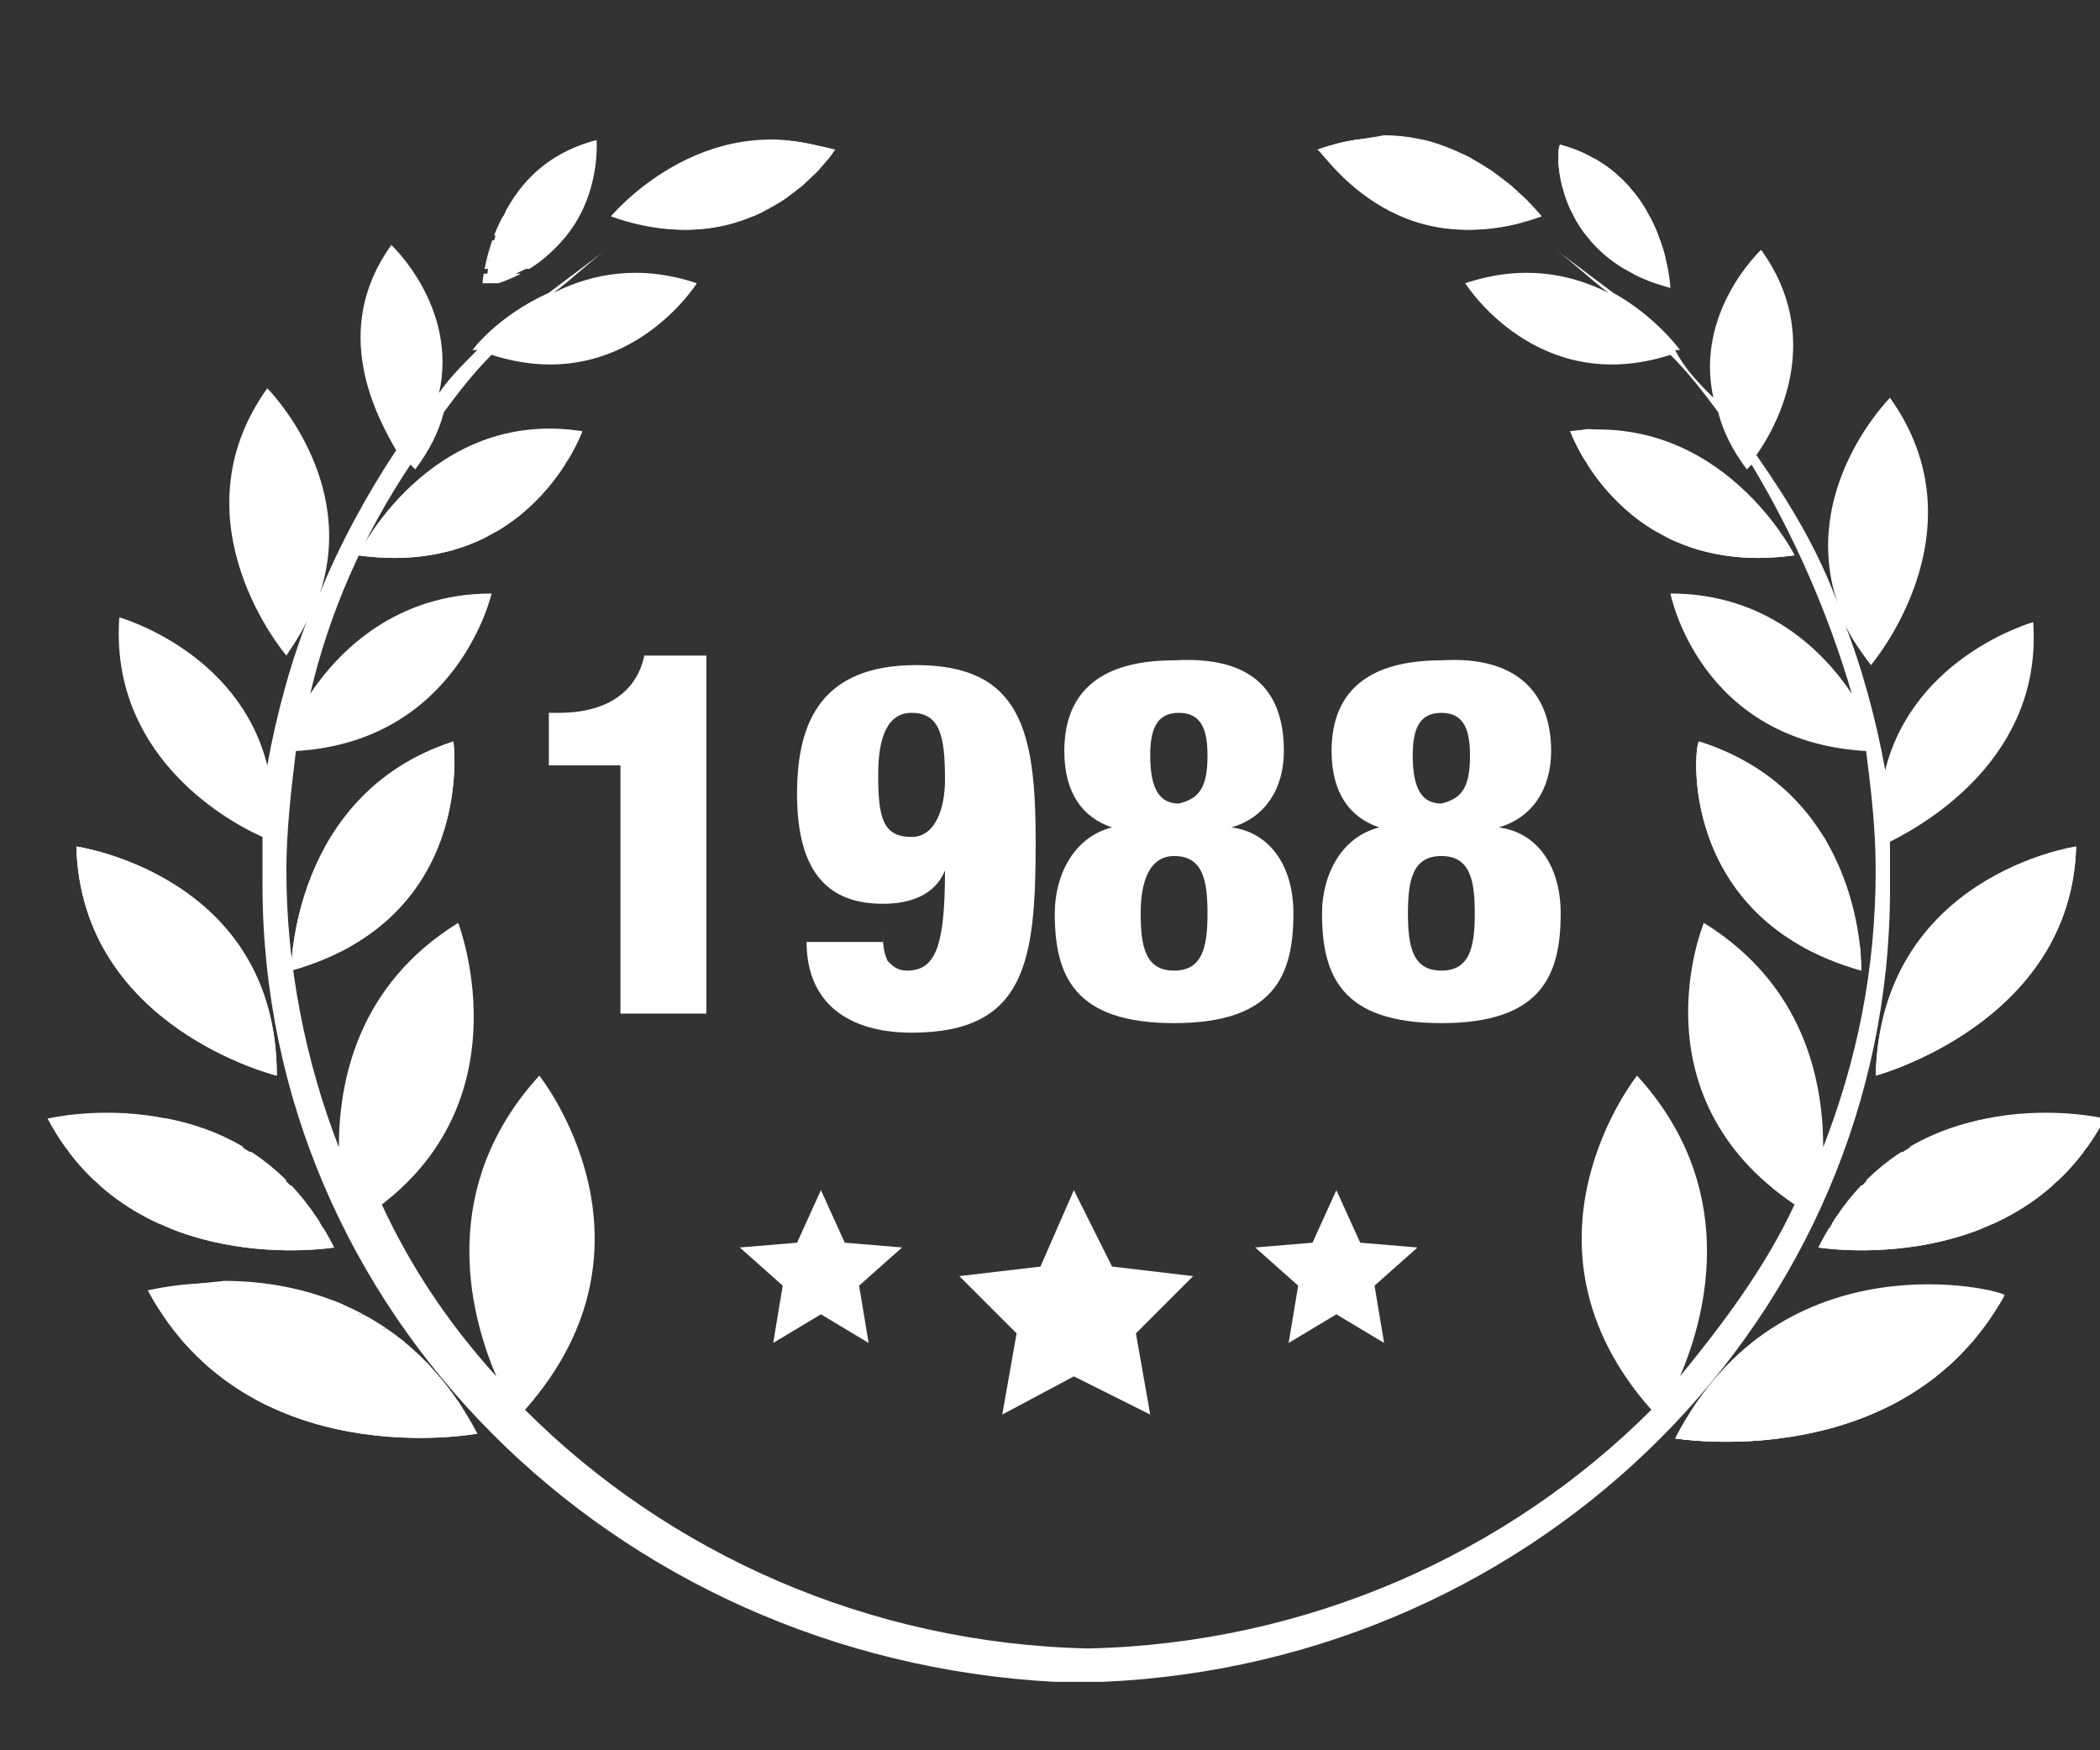
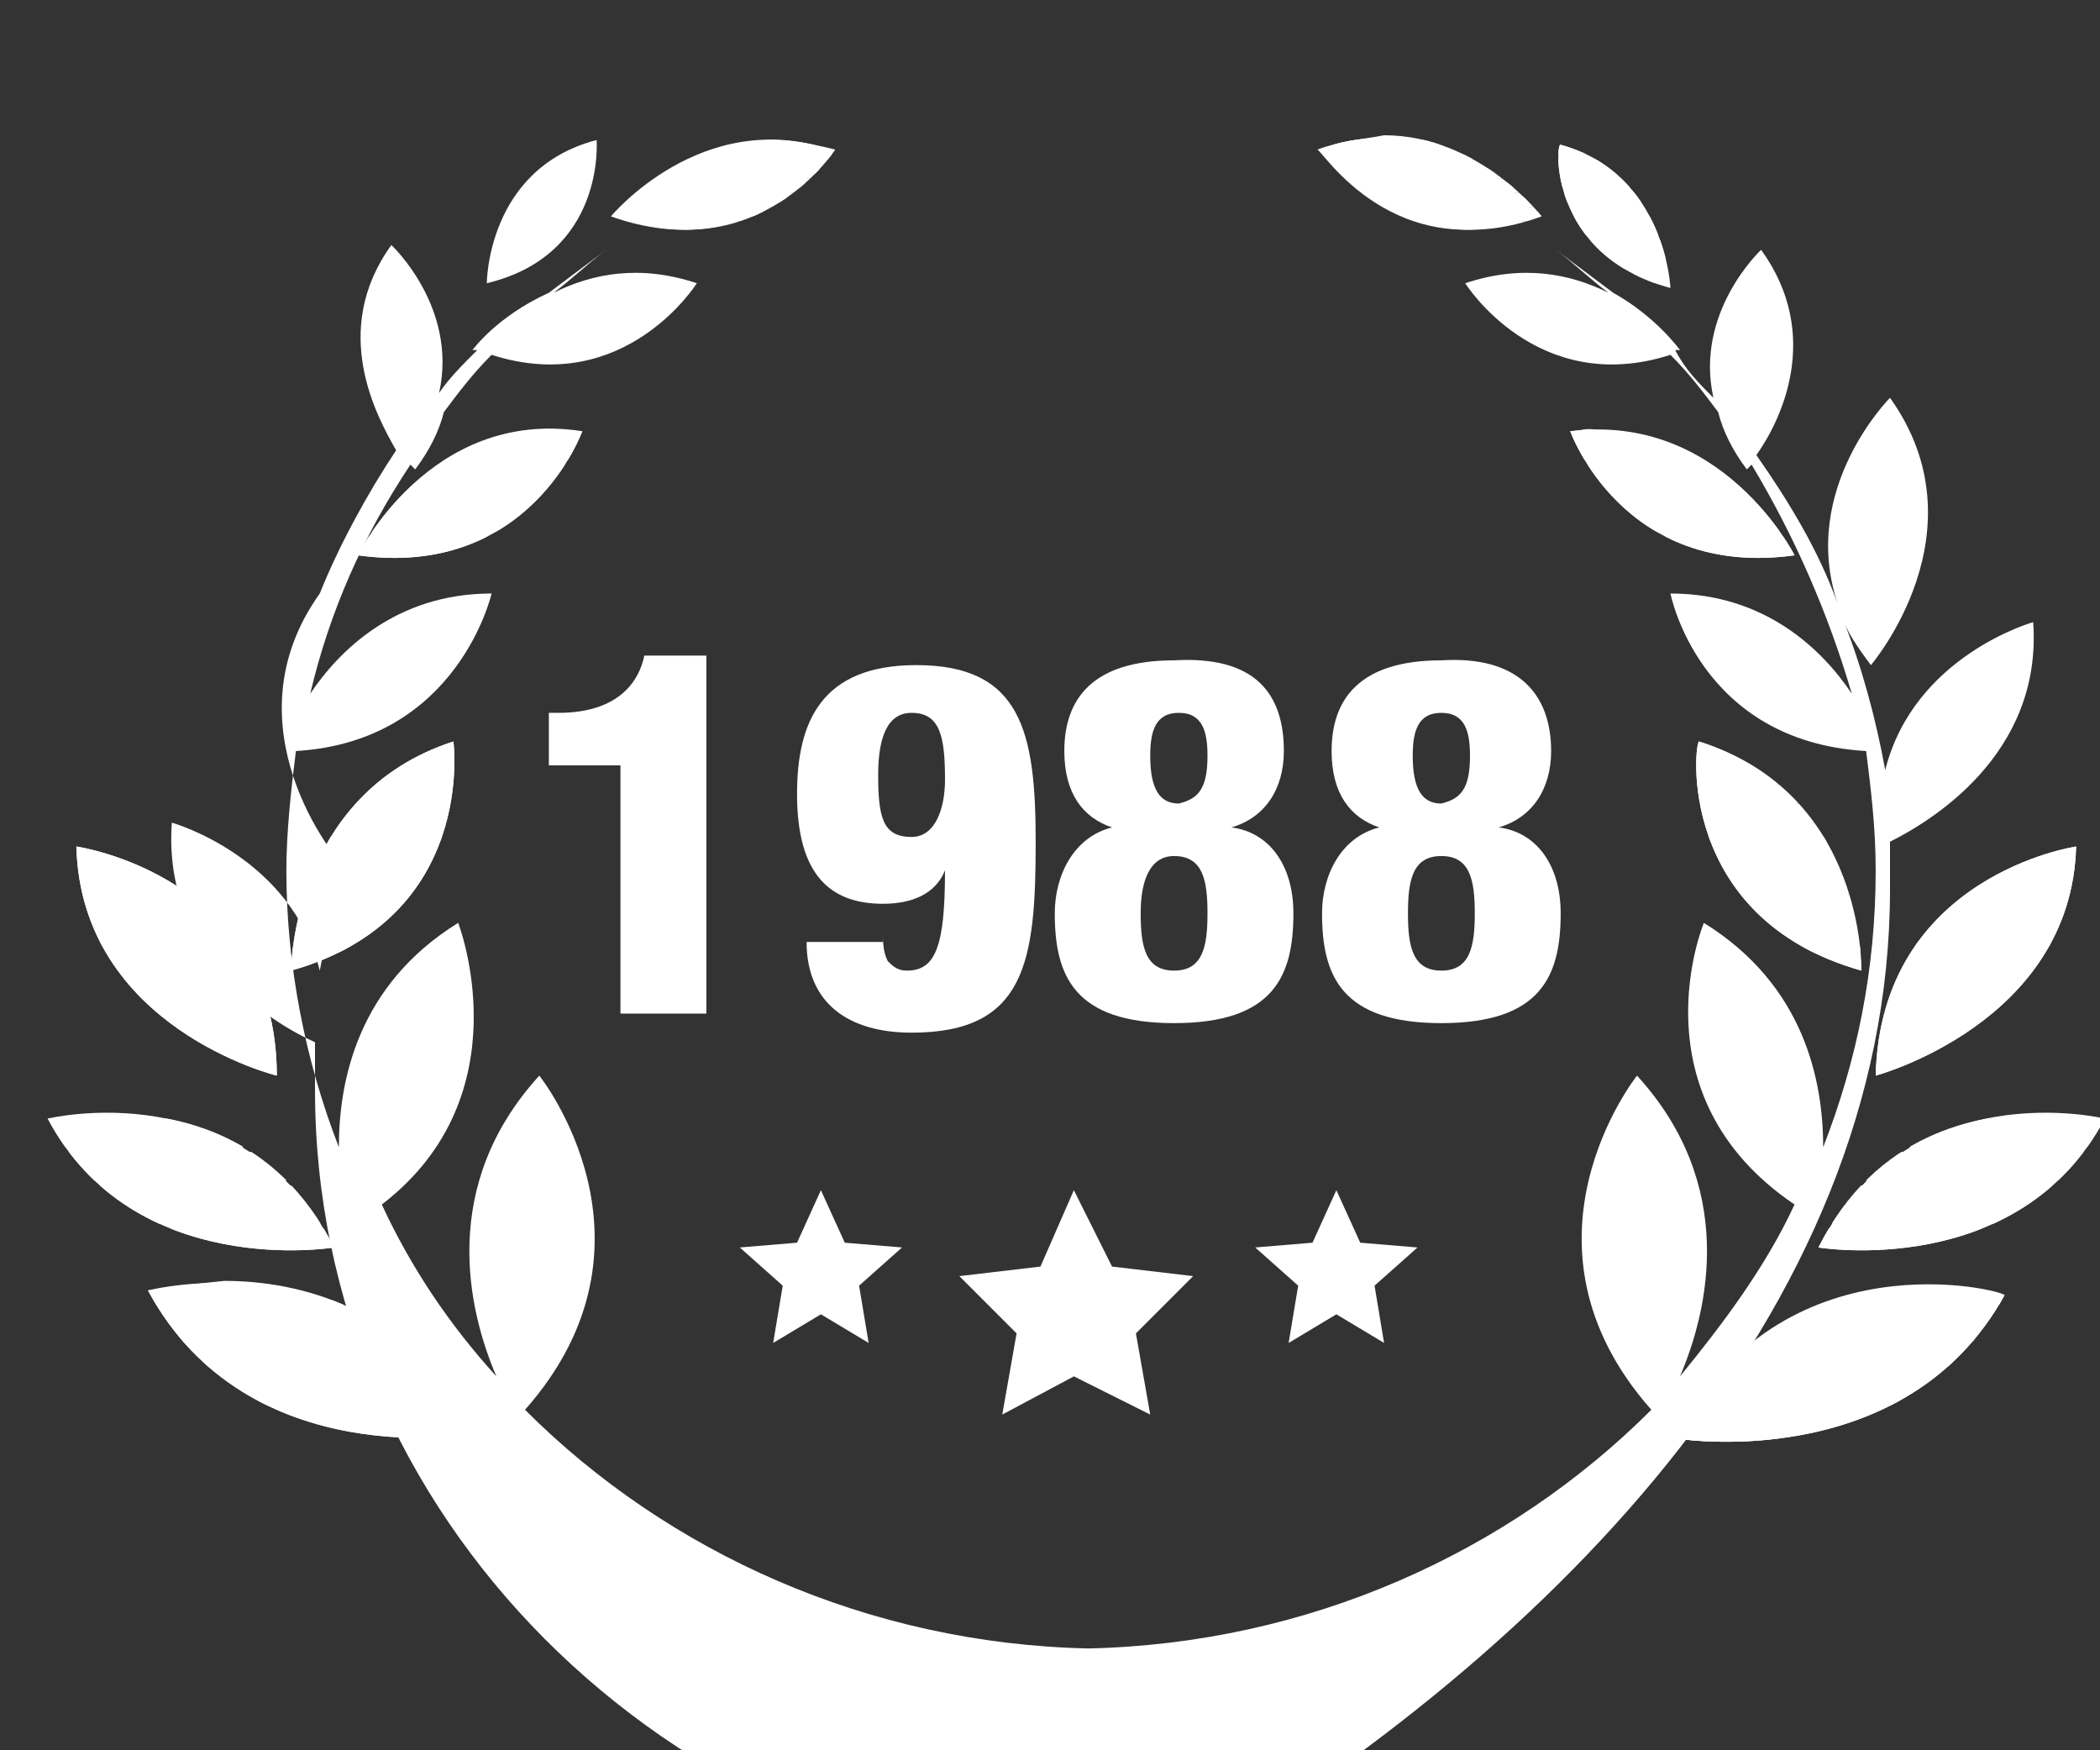
<svg xmlns="http://www.w3.org/2000/svg" xmlns:xlink="http://www.w3.org/1999/xlink" version="1.1" width="60" height="50" viewBox="0 0 60 50">
  <rect x="0" y="0" width="60" height="50" fill="#333333" stroke="none" />
  <svg version="1.1" id="Calque_1" x="0" y="-5" viewBox="0 0 44 44" style="enable-background:new 0 0 44 44;" xml:space="preserve" width="60" height="60">
    <style type="text/css">
	.st0{clip-path:url(#SVGID_2_);fill:#FFFFFF;}
	.st1{clip-path:url(#SVGID_4_);fill:#FFFFFF;}
	.st2{clip-path:url(#SVGID_6_);fill:#FFFFFF;}
	.st3{clip-path:url(#SVGID_8_);fill:#FFFFFF;}
	.st4{clip-path:url(#SVGID_10_);fill:#FFFFFF;}
	.st5{clip-path:url(#SVGID_12_);fill:#FFFFFF;}
	.st6{clip-path:url(#SVGID_14_);fill:#FFFFFF;}
	.st7{clip-path:url(#SVGID_16_);fill:#FFFFFF;}
	.st8{clip-path:url(#SVGID_18_);fill:#FFFFFF;}
	.st9{clip-path:url(#SVGID_20_);fill:#FFFFFF;}
	.st10{clip-path:url(#SVGID_22_);fill:#FFFFFF;}
	.st11{clip-path:url(#SVGID_24_);fill:#FFFFFF;}
	.st12{clip-path:url(#SVGID_26_);fill:#FFFFFF;}
	.st13{clip-path:url(#SVGID_28_);fill:#FFFFFF;}
	.st14{clip-path:url(#SVGID_30_);fill:#FFFFFF;}
	.st15{clip-path:url(#SVGID_32_);fill:#FFFFFF;}
	.st16{clip-path:url(#SVGID_34_);fill:#FFFFFF;}
	.st17{clip-path:url(#SVGID_36_);fill:#FFFFFF;}
	.st18{clip-path:url(#SVGID_38_);fill:#FFFFFF;}
	.st19{clip-path:url(#SVGID_40_);fill:#FFFFFF;}
	.st20{clip-path:url(#SVGID_42_);fill:#FFFFFF;}
	.st21{clip-path:url(#SVGID_44_);fill:#FFFFFF;}
	.st22{clip-path:url(#SVGID_46_);fill:#FFFFFF;}
	.st23{clip-path:url(#SVGID_48_);fill:#FFFFFF;}
	.st24{clip-path:url(#SVGID_50_);fill:#FFFFFF;}
	.st25{clip-path:url(#SVGID_52_);fill:#FFFFFF;}
	.st26{clip-path:url(#SVGID_54_);fill:#FFFFFF;}
	.st27{clip-path:url(#SVGID_56_);fill:#FFFFFF;}
	.st28{clip-path:url(#SVGID_58_);fill:#FFFFFF;}
</style>
    <g>
      <defs>
        <rect id="SVGID_1_" x="-11.1" y="-7.7" width="65.4" height="474.3" />
      </defs>
      <clipPath id="SVGID_2_">
        <use xlink:href="#SVGID_1_" style="overflow:visible;" />
      </clipPath>
      <path class="st0" d="M12.9,19.7h-1.4v-1.1h0.2c1.3,0,1.7-0.7,1.8-1.2h1.3v7.5h-1.8V19.7z" />
      <path class="st0" d="M18.5,23.2c0,0.2,0,0.4,0.1,0.6c0.1,0.1,0.2,0.2,0.4,0.2c0.6,0,0.8-0.5,0.8-2.1h0c-0.2,0.5-0.7,0.7-1.3,0.7   c-1.1,0-1.8-0.6-1.8-2.3c0-1.5,0.5-2.7,2.5-2.7c2.2,0,2.5,1.4,2.5,3.7c0,2.5-0.2,4-2.6,4c-1.3,0-2.2-0.6-2.2-1.9H18.5z M19.8,20   c0-0.9-0.1-1.4-0.7-1.4c-0.5,0-0.7,0.5-0.7,1.3c0,0.9,0.1,1.3,0.7,1.3C19.6,21.2,19.8,20.6,19.8,20" />
      <path class="st0" d="M26.9,19.4c0,0.8-0.4,1.4-1.1,1.6v0c0.8,0.1,1.3,0.8,1.3,1.8c0,1.3-0.4,2.3-2.5,2.3c-2.1,0-2.5-1-2.5-2.3   c0-0.8,0.4-1.6,1.2-1.8v0c-0.6-0.2-1-0.7-1-1.6c0-1.1,0.6-1.9,2.3-1.9C26.3,17.4,26.9,18.2,26.9,19.4 M23.9,22.8   c0,0.7,0.1,1.2,0.7,1.2c0.6,0,0.7-0.5,0.7-1.2c0-0.7-0.1-1.2-0.7-1.2C24.1,21.6,23.9,22.1,23.9,22.8 M25.3,19.5   c0-0.5-0.1-0.9-0.6-0.9c-0.5,0-0.6,0.4-0.6,0.9c0,0.7,0.2,1,0.6,1C25.1,20.4,25.3,20.2,25.3,19.5" />
      <path class="st0" d="M32.5,19.4c0,0.8-0.4,1.4-1.1,1.6v0c0.8,0.1,1.3,0.8,1.3,1.8c0,1.3-0.4,2.3-2.5,2.3c-2.1,0-2.5-1-2.5-2.3   c0-0.8,0.4-1.6,1.2-1.8v0c-0.6-0.2-1-0.7-1-1.6c0-1.1,0.6-1.9,2.3-1.9C31.8,17.4,32.5,18.2,32.5,19.4 M29.5,22.8   c0,0.7,0.1,1.2,0.7,1.2c0.6,0,0.7-0.5,0.7-1.2c0-0.7-0.1-1.2-0.7-1.2C29.6,21.6,29.5,22.1,29.5,22.8 M30.8,19.5   c0-0.5-0.1-0.9-0.6-0.9c-0.5,0-0.6,0.4-0.6,0.9c0,0.7,0.2,1,0.6,1C30.6,20.4,30.8,20.2,30.8,19.5" />
-       <path class="st0" d="M39.6,22.3c0-0.3,0-0.7,0-1c0.8-0.4,3.2-1.8,3-4.6c0,0-2.5,0.7-3.1,3.1c-0.2-1.1-0.5-2.2-0.9-3.2   c0.1,0.3,0.3,0.6,0.6,1c0,0,2.4-2.8,0.4-5.6c0,0-1.9,1.9-1.1,4.3c-0.4-1.1-1-2.1-1.7-3.1c0.5-0.7,1.4-2.5,0.1-4.3   c0,0-1.4,1.3-1,3.1c-0.3-0.3-0.6-0.6-0.8-1c0,0,0.1,0,0.1,0c0,0-0.5-0.7-1.4-1.2c-0.4-0.3-0.8-0.6-1.2-0.9c0.4,0.3,0.7,0.6,1.1,0.9   c-0.8-0.4-1.8-0.6-3-0.2c0,0,1.5,2.4,4.3,1.5c0.4,0.4,0.7,0.8,1,1.2c0.1,0.4,0.3,0.8,0.6,1.2c0,0,0,0,0.1-0.1   c0.9,1.5,1.6,3.1,2.1,4.8c-0.6-0.9-1.8-2.1-3.8-2.1c0,0,0.6,3.1,4.1,3.3c0.1,0.8,0.2,1.6,0.2,2.5c0,2.1-0.4,4-1.1,5.8   c0-1.4-0.4-3.4-2.5-4.7c0,0-1.5,3.6,1.9,5.9c-0.6,1.3-1.5,2.5-2.4,3.6c0.6-1.4,1.2-4-0.9-6.3c0,0-2.8,3.5,0.3,7   c-3,3-7.2,4.9-11.8,5c-4.6-0.1-8.8-2-11.8-5c3.1-3.5,0.3-7,0.3-7c-2.1,2.3-1.5,4.9-0.9,6.3c-1-1.1-1.8-2.3-2.4-3.6   C11,26.6,9.6,23,9.6,23c-2.1,1.3-2.5,3.3-2.5,4.7c-0.7-1.8-1.1-3.8-1.1-5.8c0-0.8,0.1-1.7,0.2-2.5c3.4-0.2,4.1-3.3,4.1-3.3   c-2,0-3.2,1.2-3.8,2.1c0.4-1.7,1.1-3.3,2.1-4.8c0.1,0.1,0.1,0.1,0.1,0.1c0.3-0.4,0.5-0.8,0.6-1.2c0.3-0.4,0.6-0.8,1-1.2   c2.8,0.9,4.3-1.5,4.3-1.5c-1.2-0.4-2.2-0.2-3,0.2c0.4-0.3,0.7-0.6,1.1-0.9c-0.4,0.3-0.8,0.6-1.2,0.9C10.4,10.3,9.9,11,9.9,11   c0,0,0.1,0,0.1,0c-0.3,0.3-0.6,0.6-0.8,0.9c0.4-1.8-1-3.1-1-3.1c-1.3,1.8-0.3,3.6,0.1,4.3c-0.6,0.9-1.2,2-1.6,3   c0.8-2.4-1.1-4.3-1.1-4.3c-2,2.8,0.4,5.6,0.4,5.6c0.2-0.3,0.4-0.6,0.5-0.9c-0.4,1-0.7,2.1-0.9,3.2c-0.6-2.4-3.1-3.1-3.1-3.1   c-0.2,2.8,2.1,4.2,3,4.6c0,0.3,0,0.7,0,1c0,8.9,7.3,16.2,16.6,16.7l0,0c0.2,0,0.3,0,0.5,0c0.2,0,0.3,0,0.5,0l0,0   C32.3,38.5,39.6,31.2,39.6,22.3" />
+       <path class="st0" d="M39.6,22.3c0-0.3,0-0.7,0-1c0.8-0.4,3.2-1.8,3-4.6c0,0-2.5,0.7-3.1,3.1c-0.2-1.1-0.5-2.2-0.9-3.2   c0.1,0.3,0.3,0.6,0.6,1c0,0,2.4-2.8,0.4-5.6c0,0-1.9,1.9-1.1,4.3c-0.4-1.1-1-2.1-1.7-3.1c0.5-0.7,1.4-2.5,0.1-4.3   c0,0-1.4,1.3-1,3.1c-0.3-0.3-0.6-0.6-0.8-1c0,0,0.1,0,0.1,0c0,0-0.5-0.7-1.4-1.2c-0.4-0.3-0.8-0.6-1.2-0.9c0.4,0.3,0.7,0.6,1.1,0.9   c-0.8-0.4-1.8-0.6-3-0.2c0,0,1.5,2.4,4.3,1.5c0.4,0.4,0.7,0.8,1,1.2c0.1,0.4,0.3,0.8,0.6,1.2c0,0,0,0,0.1-0.1   c0.9,1.5,1.6,3.1,2.1,4.8c-0.6-0.9-1.8-2.1-3.8-2.1c0,0,0.6,3.1,4.1,3.3c0.1,0.8,0.2,1.6,0.2,2.5c0,2.1-0.4,4-1.1,5.8   c0-1.4-0.4-3.4-2.5-4.7c0,0-1.5,3.6,1.9,5.9c-0.6,1.3-1.5,2.5-2.4,3.6c0.6-1.4,1.2-4-0.9-6.3c0,0-2.8,3.5,0.3,7   c-3,3-7.2,4.9-11.8,5c-4.6-0.1-8.8-2-11.8-5c3.1-3.5,0.3-7,0.3-7c-2.1,2.3-1.5,4.9-0.9,6.3c-1-1.1-1.8-2.3-2.4-3.6   C11,26.6,9.6,23,9.6,23c-2.1,1.3-2.5,3.3-2.5,4.7c-0.7-1.8-1.1-3.8-1.1-5.8c0-0.8,0.1-1.7,0.2-2.5c3.4-0.2,4.1-3.3,4.1-3.3   c-2,0-3.2,1.2-3.8,2.1c0.4-1.7,1.1-3.3,2.1-4.8c0.1,0.1,0.1,0.1,0.1,0.1c0.3-0.4,0.5-0.8,0.6-1.2c0.3-0.4,0.6-0.8,1-1.2   c2.8,0.9,4.3-1.5,4.3-1.5c-1.2-0.4-2.2-0.2-3,0.2c0.4-0.3,0.7-0.6,1.1-0.9c-0.4,0.3-0.8,0.6-1.2,0.9C10.4,10.3,9.9,11,9.9,11   c0,0,0.1,0,0.1,0c-0.3,0.3-0.6,0.6-0.8,0.9c0.4-1.8-1-3.1-1-3.1c-1.3,1.8-0.3,3.6,0.1,4.3c-0.6,0.9-1.2,2-1.6,3   c-2,2.8,0.4,5.6,0.4,5.6c0.2-0.3,0.4-0.6,0.5-0.9c-0.4,1-0.7,2.1-0.9,3.2c-0.6-2.4-3.1-3.1-3.1-3.1   c-0.2,2.8,2.1,4.2,3,4.6c0,0.3,0,0.7,0,1c0,8.9,7.3,16.2,16.6,16.7l0,0c0.2,0,0.3,0,0.5,0c0.2,0,0.3,0,0.5,0l0,0   C32.3,38.5,39.6,31.2,39.6,22.3" />
      <path class="st0" d="M3.1,30.7c2.1,3.9,6.9,3,6.9,3C7.7,29.5,3.1,30.7,3.1,30.7" />
    </g>
    <g>
      <defs>
        <path id="SVGID_3_" d="M3.1,30.7c2.1,3.9,6.9,3,6.9,3c-1.4-2.7-3.8-3.2-5.3-3.2C3.7,30.6,3.1,30.7,3.1,30.7" />
      </defs>
      <clipPath id="SVGID_4_">
        <use xlink:href="#SVGID_3_" style="overflow:visible;" />
      </clipPath>
      <rect x="3.1" y="34.4" class="st1" width="6.9" height="0.2" />
      <rect x="3.1" y="34.1" class="st1" width="6.9" height="0.3" />
      <rect x="3.1" y="33.8" class="st1" width="6.9" height="0.3" />
      <rect x="3.1" y="33.6" class="st1" width="6.9" height="0.3" />
      <rect x="3.1" y="33.3" class="st1" width="6.9" height="0.3" />
      <rect x="3.1" y="33" class="st1" width="6.9" height="0.3" />
      <rect x="3.1" y="32.8" class="st1" width="6.9" height="0.3" />
      <rect x="3.1" y="32.5" class="st1" width="6.9" height="0.3" />
      <rect x="3.1" y="32.2" class="st1" width="6.9" height="0.3" />
      <rect x="3.1" y="32" class="st1" width="6.9" height="0.3" />
      <rect x="3.1" y="31.7" class="st1" width="6.9" height="0.3" />
      <rect x="3.1" y="31.5" class="st1" width="6.9" height="0.3" />
      <rect x="3.1" y="31.2" class="st1" width="6.9" height="0.3" />
      <rect x="3.1" y="30.9" class="st1" width="6.9" height="0.3" />
      <rect x="3.1" y="30.7" class="st1" width="6.9" height="0.3" />
      <rect x="3.1" y="30.4" class="st1" width="6.9" height="0.3" />
      <rect x="3.1" y="30.1" class="st1" width="6.9" height="0.3" />
      <rect x="3.1" y="29.9" class="st1" width="6.9" height="0.3" />
      <rect x="3.1" y="29.6" class="st1" width="6.9" height="0.3" />
      <rect x="3.1" y="29.5" class="st1" width="6.9" height="0.1" />
    </g>
    <g>
      <defs>
        <rect id="SVGID_5_" x="-11.1" y="-7.7" width="65.4" height="474.3" />
      </defs>
      <clipPath id="SVGID_6_">
        <use xlink:href="#SVGID_5_" style="overflow:visible;" />
      </clipPath>
      <path class="st2" d="M7,29.8c-1.9-3.7-6-2.7-6-2.7C2.8,30.5,7,29.8,7,29.8" />
    </g>
    <g>
      <defs>
        <path id="SVGID_7_" d="M1,27.1c1.8,3.4,6,2.7,6,2.7C5.8,27.4,3.7,27,2.4,27C1.6,27,1,27.1,1,27.1" />
      </defs>
      <clipPath id="SVGID_8_">
        <use xlink:href="#SVGID_7_" style="overflow:visible;" />
      </clipPath>
      <rect x="1" y="30.3" class="st3" width="6" height="0.2" />
      <rect x="1" y="30.1" class="st3" width="6" height="0.2" />
      <rect x="1" y="29.8" class="st3" width="6" height="0.2" />
      <rect x="1" y="29.6" class="st3" width="6" height="0.2" />
      <rect x="1" y="29.4" class="st3" width="6" height="0.2" />
      <rect x="1" y="29.1" class="st3" width="6" height="0.2" />
      <rect x="1" y="28.9" class="st3" width="6" height="0.2" />
      <rect x="1" y="28.7" class="st3" width="6" height="0.2" />
      <rect x="1" y="28.5" class="st3" width="6" height="0.2" />
      <rect x="1" y="28.2" class="st3" width="6" height="0.2" />
      <rect x="1" y="28" class="st3" width="6" height="0.2" />
      <rect x="1" y="27.8" class="st3" width="6" height="0.2" />
      <rect x="1" y="27.5" class="st3" width="6" height="0.2" />
      <rect x="1" y="27.3" class="st3" width="6" height="0.2" />
      <rect x="1" y="27.1" class="st3" width="6" height="0.2" />
      <rect x="1" y="26.8" class="st3" width="6" height="0.2" />
      <rect x="1" y="26.6" class="st3" width="6" height="0.2" />
      <rect x="1" y="26.4" class="st3" width="6" height="0.2" />
      <rect x="1" y="26.2" class="st3" width="6" height="0.2" />
      <rect x="1" y="26.1" class="st3" width="6" height="0.1" />
    </g>
    <g>
      <defs>
        <rect id="SVGID_9_" x="-11.1" y="-7.7" width="65.4" height="474.3" />
      </defs>
      <clipPath id="SVGID_10_">
        <use xlink:href="#SVGID_9_" style="overflow:visible;" />
      </clipPath>
      <path class="st4" d="M5.8,26.2c0-4.2-4.2-4.8-4.2-4.8C1.7,25.2,5.8,26.2,5.8,26.2" />
    </g>
    <g>
      <defs>
        <path id="SVGID_11_" d="M5.8,26.2c0-4.2-4.2-4.8-4.2-4.8C1.7,25.2,5.8,26.2,5.8,26.2" />
      </defs>
      <clipPath id="SVGID_12_">
        <use xlink:href="#SVGID_11_" style="overflow:visible;" />
      </clipPath>
      <rect x="1.6" y="26.2" class="st5" width="4.2" height="0.1" />
      <rect x="1.6" y="25.8" class="st5" width="4.2" height="0.4" />
      <rect x="1.6" y="25.4" class="st5" width="4.2" height="0.4" />
      <rect x="1.6" y="25" class="st5" width="4.2" height="0.4" />
      <rect x="1.6" y="24.6" class="st5" width="4.2" height="0.4" />
      <rect x="1.6" y="24.2" class="st5" width="4.2" height="0.4" />
      <rect x="1.6" y="23.8" class="st5" width="4.2" height="0.4" />
      <rect x="1.6" y="23.4" class="st5" width="4.2" height="0.4" />
      <rect x="1.6" y="23.1" class="st5" width="4.2" height="0.4" />
      <rect x="1.6" y="22.7" class="st5" width="4.2" height="0.4" />
      <rect x="1.6" y="22.3" class="st5" width="4.2" height="0.4" />
      <rect x="1.6" y="21.9" class="st5" width="4.2" height="0.4" />
      <rect x="1.6" y="21.5" class="st5" width="4.2" height="0.4" />
      <rect x="1.6" y="21.4" class="st5" width="4.2" height="0.1" />
    </g>
    <g>
      <defs>
        <rect id="SVGID_13_" x="-11.1" y="-7.7" width="65.4" height="474.3" />
      </defs>
      <clipPath id="SVGID_14_">
        <use xlink:href="#SVGID_13_" style="overflow:visible;" />
      </clipPath>
      <path class="st6" d="M12.5,6.6c-2.3,0.6-2.3,3-2.3,3C12.7,9,12.5,6.6,12.5,6.6" />
    </g>
    <g>
      <defs>
-         <path id="SVGID_15_" d="M10.1,9.7c2.5-0.6,2.3-3,2.3-3C10.2,7.3,10.1,9.7,10.1,9.7" />
-       </defs>
+         </defs>
      <clipPath id="SVGID_16_">
        <use xlink:href="#SVGID_15_" style="overflow:visible;" />
      </clipPath>
      <rect x="10.1" y="9.6" class="st7" width="2.5" height="0" />
      <rect x="10.1" y="9.4" class="st7" width="2.5" height="0.2" />
      <rect x="10.1" y="9.1" class="st7" width="2.5" height="0.2" />
      <rect x="10.1" y="8.9" class="st7" width="2.5" height="0.2" />
      <rect x="10.1" y="8.7" class="st7" width="2.5" height="0.2" />
      <rect x="10.1" y="8.4" class="st7" width="2.5" height="0.2" />
      <rect x="10.1" y="8.2" class="st7" width="2.5" height="0.2" />
      <rect x="10.1" y="7.9" class="st7" width="2.5" height="0.2" />
      <rect x="10.1" y="7.7" class="st7" width="2.5" height="0.2" />
      <rect x="10.1" y="7.4" class="st7" width="2.5" height="0.2" />
      <rect x="10.1" y="7.2" class="st7" width="2.5" height="0.2" />
      <rect x="10.1" y="7" class="st7" width="2.5" height="0.2" />
      <rect x="10.1" y="6.7" class="st7" width="2.5" height="0.2" />
      <rect x="10.1" y="6.6" class="st7" width="2.5" height="0.1" />
    </g>
    <g>
      <defs>
        <rect id="SVGID_17_" x="-11.1" y="-7.7" width="65.4" height="474.3" />
      </defs>
      <clipPath id="SVGID_18_">
        <use xlink:href="#SVGID_17_" style="overflow:visible;" />
      </clipPath>
      <path class="st8" d="M6.1,24c3.9-1.1,3.4-4.8,3.4-4.8C6.1,20.3,6.1,24,6.1,24" />
    </g>
    <g>
      <defs>
        <path id="SVGID_19_" d="M6.1,24c3.9-1.1,3.4-4.8,3.4-4.8C6.1,20.3,6.1,24,6.1,24" />
      </defs>
      <clipPath id="SVGID_20_">
        <use xlink:href="#SVGID_19_" style="overflow:visible;" />
      </clipPath>
      <rect x="6.1" y="23.9" class="st9" width="3.9" height="0.1" />
      <rect x="6.1" y="23.5" class="st9" width="3.9" height="0.4" />
      <rect x="6.1" y="23.2" class="st9" width="3.9" height="0.4" />
      <rect x="6.1" y="22.8" class="st9" width="3.9" height="0.4" />
      <rect x="6.1" y="22.4" class="st9" width="3.9" height="0.4" />
      <rect x="6.1" y="22" class="st9" width="3.9" height="0.4" />
      <rect x="6.1" y="21.6" class="st9" width="3.9" height="0.4" />
      <rect x="6.1" y="21.2" class="st9" width="3.9" height="0.4" />
      <rect x="6.1" y="20.9" class="st9" width="3.9" height="0.4" />
      <rect x="6.1" y="20.5" class="st9" width="3.9" height="0.4" />
      <rect x="6.1" y="20.1" class="st9" width="3.9" height="0.4" />
      <rect x="6.1" y="19.7" class="st9" width="3.9" height="0.4" />
      <rect x="6.1" y="19.3" class="st9" width="3.9" height="0.4" />
      <rect x="6.1" y="19.2" class="st9" width="3.9" height="0.1" />
    </g>
    <g>
      <defs>
        <rect id="SVGID_21_" x="-11.1" y="-7.7" width="65.4" height="474.3" />
      </defs>
      <clipPath id="SVGID_22_">
        <use xlink:href="#SVGID_21_" style="overflow:visible;" />
      </clipPath>
      <path class="st10" d="M7.5,15.3c3.6,0.5,4.7-2.6,4.7-2.6C9,12.2,7.5,15.3,7.5,15.3" />
    </g>
    <g>
      <defs>
        <path id="SVGID_23_" d="M7.5,15.3c3.6,0.5,4.7-2.6,4.7-2.6c-0.2,0-0.4,0-0.6,0C8.8,12.6,7.5,15.3,7.5,15.3" />
      </defs>
      <clipPath id="SVGID_24_">
        <use xlink:href="#SVGID_23_" style="overflow:visible;" />
      </clipPath>
      <rect x="7.5" y="15.7" class="st11" width="4.7" height="0.1" />
      <rect x="7.5" y="15.5" class="st11" width="4.7" height="0.2" />
      <rect x="7.5" y="15.3" class="st11" width="4.7" height="0.2" />
      <rect x="7.5" y="15.1" class="st11" width="4.7" height="0.2" />
      <rect x="7.5" y="14.9" class="st11" width="4.7" height="0.2" />
      <rect x="7.5" y="14.6" class="st11" width="4.7" height="0.2" />
      <rect x="7.5" y="14.4" class="st11" width="4.7" height="0.2" />
      <rect x="7.5" y="14.2" class="st11" width="4.7" height="0.2" />
      <rect x="7.5" y="14" class="st11" width="4.7" height="0.2" />
      <rect x="7.5" y="13.8" class="st11" width="4.7" height="0.2" />
      <rect x="7.5" y="13.6" class="st11" width="4.7" height="0.2" />
      <rect x="7.5" y="13.4" class="st11" width="4.7" height="0.2" />
      <rect x="7.5" y="13.1" class="st11" width="4.7" height="0.2" />
      <rect x="7.5" y="12.9" class="st11" width="4.7" height="0.2" />
      <rect x="7.5" y="12.7" class="st11" width="4.7" height="0.2" />
      <rect x="7.5" y="12.5" class="st11" width="4.7" height="0.2" />
      <rect x="7.5" y="12.3" class="st11" width="4.7" height="0.2" />
      <rect x="7.5" y="12.2" class="st11" width="4.7" height="0" />
    </g>
    <g>
      <defs>
        <rect id="SVGID_25_" x="-11.1" y="-7.7" width="65.4" height="474.3" />
      </defs>
      <clipPath id="SVGID_26_">
        <use xlink:href="#SVGID_25_" style="overflow:visible;" />
      </clipPath>
      <path class="st12" d="M17.4,6.8c-2.7-0.9-4.6,1.4-4.6,1.4C15.9,9.3,17.4,6.8,17.4,6.8" />
    </g>
    <g>
      <defs>
        <path id="SVGID_27_" d="M12.9,8.2c3,1.1,4.6-1.4,4.6-1.4c-0.4-0.1-0.9-0.2-1.3-0.2C14.1,6.6,12.9,8.2,12.9,8.2" />
      </defs>
      <clipPath id="SVGID_28_">
        <use xlink:href="#SVGID_27_" style="overflow:visible;" />
      </clipPath>
      <rect x="12.9" y="9.2" class="st13" width="4.6" height="0.1" />
      <rect x="12.9" y="9.1" class="st13" width="4.6" height="0.2" />
      <rect x="12.9" y="8.9" class="st13" width="4.6" height="0.2" />
      <rect x="12.9" y="8.8" class="st13" width="4.6" height="0.2" />
      <rect x="12.9" y="8.6" class="st13" width="4.6" height="0.2" />
      <rect x="12.9" y="8.5" class="st13" width="4.6" height="0.2" />
      <rect x="12.9" y="8.3" class="st13" width="4.6" height="0.2" />
      <rect x="12.9" y="8.1" class="st13" width="4.6" height="0.2" />
      <rect x="12.9" y="8" class="st13" width="4.6" height="0.2" />
      <rect x="12.9" y="7.8" class="st13" width="4.6" height="0.2" />
      <rect x="12.9" y="7.7" class="st13" width="4.6" height="0.2" />
      <rect x="12.9" y="7.5" class="st13" width="4.6" height="0.2" />
      <rect x="12.9" y="7.4" class="st13" width="4.6" height="0.2" />
      <rect x="12.9" y="7.2" class="st13" width="4.6" height="0.2" />
      <rect x="12.9" y="7.1" class="st13" width="4.6" height="0.2" />
      <rect x="12.9" y="6.9" class="st13" width="4.6" height="0.2" />
      <rect x="12.9" y="6.8" class="st13" width="4.6" height="0.2" />
      <rect x="12.9" y="6.6" class="st13" width="4.6" height="0.2" />
      <rect x="12.9" y="6.5" class="st13" width="4.6" height="0.2" />
      <rect x="12.9" y="6.3" class="st13" width="4.6" height="0.2" />
      <rect x="12.9" y="6.1" class="st13" width="4.6" height="0.2" />
      <rect x="12.9" y="6" class="st13" width="4.6" height="0.2" />
      <rect x="12.9" y="5.9" class="st13" width="4.6" height="0.1" />
    </g>
    <g>
      <defs>
        <rect id="SVGID_29_" x="-11.1" y="-7.7" width="65.4" height="474.3" />
      </defs>
      <clipPath id="SVGID_30_">
        <use xlink:href="#SVGID_29_" style="overflow:visible;" />
      </clipPath>
      <path class="st14" d="M35.1,33.8c0,0,4.8,0.8,6.9-3C42,30.7,37.3,29.5,35.1,33.8" />
    </g>
    <g>
      <defs>
        <path id="SVGID_31_" d="M35.1,33.8c0,0,4.8,0.8,6.9-3c0,0-0.6-0.2-1.5-0.2C38.9,30.6,36.5,31.1,35.1,33.8" />
      </defs>
      <clipPath id="SVGID_32_">
        <use xlink:href="#SVGID_31_" style="overflow:visible;" />
      </clipPath>
      <rect x="35.1" y="34.4" class="st15" width="6.9" height="0.2" />
      <rect x="35.1" y="34.1" class="st15" width="6.9" height="0.3" />
      <rect x="35.1" y="33.8" class="st15" width="6.9" height="0.3" />
      <rect x="35.1" y="33.6" class="st15" width="6.9" height="0.3" />
      <rect x="35.1" y="33.3" class="st15" width="6.9" height="0.3" />
      <rect x="35.1" y="33" class="st15" width="6.9" height="0.3" />
      <rect x="35.1" y="32.8" class="st15" width="6.9" height="0.3" />
      <rect x="35.1" y="32.5" class="st15" width="6.9" height="0.3" />
      <rect x="35.1" y="32.2" class="st15" width="6.9" height="0.3" />
      <rect x="35.1" y="32" class="st15" width="6.9" height="0.3" />
      <rect x="35.1" y="31.7" class="st15" width="6.9" height="0.3" />
      <rect x="35.1" y="31.5" class="st15" width="6.9" height="0.3" />
      <rect x="35.1" y="31.2" class="st15" width="6.9" height="0.3" />
      <rect x="35.1" y="30.9" class="st15" width="6.9" height="0.3" />
      <rect x="35.1" y="30.7" class="st15" width="6.9" height="0.3" />
      <rect x="35.1" y="30.4" class="st15" width="6.9" height="0.3" />
      <rect x="35.1" y="30.1" class="st15" width="6.9" height="0.3" />
      <rect x="35.1" y="29.9" class="st15" width="6.9" height="0.3" />
      <rect x="35.1" y="29.6" class="st15" width="6.9" height="0.3" />
      <rect x="35.1" y="29.5" class="st15" width="6.9" height="0.1" />
    </g>
    <g>
      <defs>
        <rect id="SVGID_33_" x="-11.1" y="-7.7" width="65.4" height="474.3" />
      </defs>
      <clipPath id="SVGID_34_">
        <use xlink:href="#SVGID_33_" style="overflow:visible;" />
      </clipPath>
      <path class="st16" d="M38.1,29.8c0,0,4.2,0.7,6-2.7C44.1,27.1,40,26.1,38.1,29.8" />
    </g>
    <g>
      <defs>
        <path id="SVGID_35_" d="M38.1,29.8c0,0,4.2,0.7,6-2.7c0,0-0.5-0.1-1.3-0.1C41.4,27,39.3,27.4,38.1,29.8" />
      </defs>
      <clipPath id="SVGID_36_">
        <use xlink:href="#SVGID_35_" style="overflow:visible;" />
      </clipPath>
      <rect x="38.1" y="30.3" class="st17" width="6" height="0.2" />
      <rect x="38.1" y="30.1" class="st17" width="6" height="0.2" />
      <rect x="38.1" y="29.8" class="st17" width="6" height="0.2" />
      <rect x="38.1" y="29.6" class="st17" width="6" height="0.2" />
      <rect x="38.1" y="29.4" class="st17" width="6" height="0.2" />
      <rect x="38.1" y="29.1" class="st17" width="6" height="0.2" />
      <rect x="38.1" y="28.9" class="st17" width="6" height="0.2" />
      <rect x="38.1" y="28.7" class="st17" width="6" height="0.2" />
      <rect x="38.1" y="28.5" class="st17" width="6" height="0.2" />
      <rect x="38.1" y="28.2" class="st17" width="6" height="0.2" />
      <rect x="38.1" y="28" class="st17" width="6" height="0.2" />
      <rect x="38.1" y="27.8" class="st17" width="6" height="0.2" />
      <rect x="38.1" y="27.5" class="st17" width="6" height="0.2" />
      <rect x="38.1" y="27.3" class="st17" width="6" height="0.2" />
      <rect x="38.1" y="27.1" class="st17" width="6" height="0.2" />
      <rect x="38.1" y="26.8" class="st17" width="6" height="0.2" />
      <rect x="38.1" y="26.6" class="st17" width="6" height="0.2" />
      <rect x="38.1" y="26.4" class="st17" width="6" height="0.2" />
      <rect x="38.1" y="26.2" class="st17" width="6" height="0.2" />
      <rect x="38.1" y="26.1" class="st17" width="6" height="0.1" />
    </g>
    <g>
      <defs>
        <rect id="SVGID_37_" x="-11.1" y="-7.7" width="65.4" height="474.3" />
      </defs>
      <clipPath id="SVGID_38_">
        <use xlink:href="#SVGID_37_" style="overflow:visible;" />
      </clipPath>
      <path class="st18" d="M39.3,26.2c0,0,4.1-1.1,4.2-4.8C43.5,21.4,39.4,22,39.3,26.2" />
    </g>
    <g>
      <defs>
        <path id="SVGID_39_" d="M39.3,26.2c0,0,4.1-1.1,4.2-4.8C43.5,21.4,39.4,22,39.3,26.2" />
      </defs>
      <clipPath id="SVGID_40_">
        <use xlink:href="#SVGID_39_" style="overflow:visible;" />
      </clipPath>
      <rect x="39.3" y="26.2" class="st19" width="4.2" height="0.1" />
      <rect x="39.3" y="25.8" class="st19" width="4.2" height="0.4" />
      <rect x="39.3" y="25.4" class="st19" width="4.2" height="0.4" />
      <rect x="39.3" y="25" class="st19" width="4.2" height="0.4" />
      <rect x="39.3" y="24.6" class="st19" width="4.2" height="0.4" />
      <rect x="39.3" y="24.2" class="st19" width="4.2" height="0.4" />
      <rect x="39.3" y="23.8" class="st19" width="4.2" height="0.4" />
      <rect x="39.3" y="23.4" class="st19" width="4.2" height="0.4" />
      <rect x="39.3" y="23.1" class="st19" width="4.2" height="0.4" />
      <rect x="39.3" y="22.7" class="st19" width="4.2" height="0.4" />
      <rect x="39.3" y="22.3" class="st19" width="4.2" height="0.4" />
      <rect x="39.3" y="21.9" class="st19" width="4.2" height="0.4" />
      <rect x="39.3" y="21.5" class="st19" width="4.2" height="0.4" />
      <rect x="39.3" y="21.4" class="st19" width="4.2" height="0.1" />
    </g>
    <g>
      <defs>
        <rect id="SVGID_41_" x="-11.1" y="-7.7" width="65.4" height="474.3" />
      </defs>
      <clipPath id="SVGID_42_">
        <use xlink:href="#SVGID_41_" style="overflow:visible;" />
      </clipPath>
      <path class="st20" d="M35,9.7c0,0-0.1-2.4-2.3-3C32.6,6.6,32.4,9,35,9.7" />
    </g>
    <g>
      <defs>
        <path id="SVGID_43_" d="M35,9.7c0,0-0.1-2.4-2.3-3C32.6,6.6,32.4,9,35,9.7" />
      </defs>
      <clipPath id="SVGID_44_">
        <use xlink:href="#SVGID_43_" style="overflow:visible;" />
      </clipPath>
      <rect x="32.4" y="9.6" class="st21" width="2.5" height="0" />
      <rect x="32.4" y="9.4" class="st21" width="2.5" height="0.2" />
      <rect x="32.4" y="9.1" class="st21" width="2.5" height="0.2" />
      <rect x="32.4" y="8.9" class="st21" width="2.5" height="0.2" />
      <rect x="32.4" y="8.7" class="st21" width="2.5" height="0.2" />
      <rect x="32.4" y="8.4" class="st21" width="2.5" height="0.2" />
      <rect x="32.4" y="8.2" class="st21" width="2.5" height="0.2" />
-       <rect x="32.4" y="7.9" class="st21" width="2.5" height="0.2" />
      <rect x="32.4" y="7.7" class="st21" width="2.5" height="0.2" />
      <rect x="32.4" y="7.4" class="st21" width="2.5" height="0.2" />
      <rect x="32.4" y="7.2" class="st21" width="2.5" height="0.2" />
      <rect x="32.4" y="7" class="st21" width="2.5" height="0.2" />
      <rect x="32.4" y="6.7" class="st21" width="2.5" height="0.2" />
      <rect x="32.4" y="6.6" class="st21" width="2.5" height="0.1" />
    </g>
    <g>
      <defs>
        <rect id="SVGID_45_" x="-11.1" y="-7.7" width="65.4" height="474.3" />
      </defs>
      <clipPath id="SVGID_46_">
        <use xlink:href="#SVGID_45_" style="overflow:visible;" />
      </clipPath>
      <path class="st22" d="M39,24c0,0,0-3.7-3.4-4.8C35.5,19.2,35.1,22.9,39,24" />
    </g>
    <g>
      <defs>
        <path id="SVGID_47_" d="M39,24c0,0,0.1-3.7-3.4-4.8C35.5,19.2,35.1,22.9,39,24" />
      </defs>
      <clipPath id="SVGID_48_">
        <use xlink:href="#SVGID_47_" style="overflow:visible;" />
      </clipPath>
      <rect x="35.1" y="23.9" class="st23" width="3.9" height="0.1" />
      <rect x="35.1" y="23.5" class="st23" width="3.9" height="0.4" />
      <rect x="35.1" y="23.2" class="st23" width="3.9" height="0.4" />
      <rect x="35.1" y="22.8" class="st23" width="3.9" height="0.4" />
      <rect x="35.1" y="22.4" class="st23" width="3.9" height="0.4" />
      <rect x="35.1" y="22" class="st23" width="3.9" height="0.4" />
      <rect x="35.1" y="21.6" class="st23" width="3.9" height="0.4" />
      <rect x="35.1" y="21.2" class="st23" width="3.9" height="0.4" />
      <rect x="35.1" y="20.9" class="st23" width="3.9" height="0.4" />
      <rect x="35.1" y="20.5" class="st23" width="3.9" height="0.4" />
      <rect x="35.1" y="20.1" class="st23" width="3.9" height="0.4" />
      <rect x="35.1" y="19.7" class="st23" width="3.9" height="0.4" />
      <rect x="35.1" y="19.3" class="st23" width="3.9" height="0.4" />
      <rect x="35.1" y="19.2" class="st23" width="3.9" height="0.1" />
    </g>
    <g>
      <defs>
        <rect id="SVGID_49_" x="-11.1" y="-7.7" width="65.4" height="474.3" />
      </defs>
      <clipPath id="SVGID_50_">
        <use xlink:href="#SVGID_49_" style="overflow:visible;" />
      </clipPath>
      <path class="st24" d="M37.6,15.3c0,0-1.5-3-4.7-2.6C32.9,12.7,34,15.8,37.6,15.3" />
    </g>
    <g>
      <defs>
        <path id="SVGID_51_" d="M32.9,12.7c0,0,1.1,3.1,4.7,2.6c0,0-1.3-2.6-4.1-2.6C33.3,12.6,33.1,12.7,32.9,12.7" />
      </defs>
      <clipPath id="SVGID_52_">
        <use xlink:href="#SVGID_51_" style="overflow:visible;" />
      </clipPath>
      <rect x="32.9" y="15.7" class="st25" width="4.7" height="0.1" />
      <rect x="32.9" y="15.5" class="st25" width="4.7" height="0.2" />
      <rect x="32.9" y="15.3" class="st25" width="4.7" height="0.2" />
      <rect x="32.9" y="15.1" class="st25" width="4.7" height="0.2" />
      <rect x="32.9" y="14.9" class="st25" width="4.7" height="0.2" />
      <rect x="32.9" y="14.6" class="st25" width="4.7" height="0.2" />
      <rect x="32.9" y="14.4" class="st25" width="4.7" height="0.2" />
      <rect x="32.9" y="14.2" class="st25" width="4.7" height="0.2" />
      <rect x="32.9" y="14" class="st25" width="4.7" height="0.2" />
      <rect x="32.9" y="13.8" class="st25" width="4.7" height="0.2" />
      <rect x="32.9" y="13.6" class="st25" width="4.7" height="0.2" />
      <rect x="32.9" y="13.4" class="st25" width="4.7" height="0.2" />
      <rect x="32.9" y="13.1" class="st25" width="4.7" height="0.2" />
      <rect x="32.9" y="12.9" class="st25" width="4.7" height="0.2" />
      <rect x="32.9" y="12.7" class="st25" width="4.7" height="0.2" />
      <rect x="32.9" y="12.5" class="st25" width="4.7" height="0.2" />
      <rect x="32.9" y="12.3" class="st25" width="4.7" height="0.2" />
      <rect x="32.9" y="12.2" class="st25" width="4.7" height="0" />
    </g>
    <g>
      <defs>
        <rect id="SVGID_53_" x="-11.1" y="-7.7" width="65.4" height="474.3" />
      </defs>
      <clipPath id="SVGID_54_">
        <use xlink:href="#SVGID_53_" style="overflow:visible;" />
      </clipPath>
      <path class="st26" d="M32.2,8.2c0,0-1.8-2.4-4.6-1.4C27.7,6.8,29.2,9.3,32.2,8.2" />
    </g>
    <g>
      <defs>
        <path id="SVGID_55_" d="M27.7,6.8c0,0,1.6,2.5,4.6,1.4c0,0-1.3-1.7-3.3-1.7C28.5,6.6,28.1,6.6,27.7,6.8" />
      </defs>
      <clipPath id="SVGID_56_">
        <use xlink:href="#SVGID_55_" style="overflow:visible;" />
      </clipPath>
      <rect x="27.7" y="9.2" class="st27" width="4.6" height="0.1" />
      <rect x="27.7" y="9.1" class="st27" width="4.6" height="0.2" />
      <rect x="27.7" y="8.9" class="st27" width="4.6" height="0.2" />
      <rect x="27.7" y="8.8" class="st27" width="4.6" height="0.2" />
      <rect x="27.7" y="8.6" class="st27" width="4.6" height="0.2" />
      <rect x="27.7" y="8.5" class="st27" width="4.6" height="0.2" />
      <rect x="27.7" y="8.3" class="st27" width="4.6" height="0.2" />
      <rect x="27.7" y="8.1" class="st27" width="4.6" height="0.2" />
      <rect x="27.7" y="8" class="st27" width="4.6" height="0.2" />
      <rect x="27.7" y="7.8" class="st27" width="4.6" height="0.2" />
      <rect x="27.7" y="7.7" class="st27" width="4.6" height="0.2" />
      <rect x="27.7" y="7.5" class="st27" width="4.6" height="0.2" />
      <rect x="27.7" y="7.4" class="st27" width="4.6" height="0.2" />
      <rect x="27.7" y="7.2" class="st27" width="4.6" height="0.2" />
      <rect x="27.7" y="7.1" class="st27" width="4.6" height="0.2" />
      <rect x="27.7" y="6.9" class="st27" width="4.6" height="0.2" />
      <rect x="27.7" y="6.8" class="st27" width="4.6" height="0.2" />
      <rect x="27.7" y="6.6" class="st27" width="4.6" height="0.2" />
      <rect x="27.7" y="6.5" class="st27" width="4.6" height="0.2" />
      <rect x="27.7" y="6.3" class="st27" width="4.6" height="0.2" />
      <rect x="27.7" y="6.1" class="st27" width="4.6" height="0.2" />
      <rect x="27.7" y="6" class="st27" width="4.6" height="0.2" />
      <rect x="27.7" y="5.9" class="st27" width="4.6" height="0.1" />
    </g>
    <g>
      <defs>
        <rect id="SVGID_57_" x="-11.1" y="-7.7" width="65.4" height="474.3" />
      </defs>
      <clipPath id="SVGID_58_">
        <use xlink:href="#SVGID_57_" style="overflow:visible;" />
      </clipPath>
      <polygon class="st28" points="22.5,28.6 23.3,30.2 25,30.4 23.8,31.6 24.1,33.3 22.5,32.5 21,33.3 21.3,31.6 20.1,30.4 21.8,30.2     " />
      <polygon class="st28" points="28,28.6 28.5,29.7 29.7,29.8 28.8,30.6 29,31.8 28,31.2 27,31.8 27.2,30.6 26.3,29.8 27.5,29.7  " />
      <polygon class="st28" points="17.2,28.6 17.7,29.7 18.9,29.8 18,30.6 18.2,31.8 17.2,31.2 16.2,31.8 16.4,30.6 15.5,29.8    16.7,29.7  " />
    </g>
  </svg>
</svg>